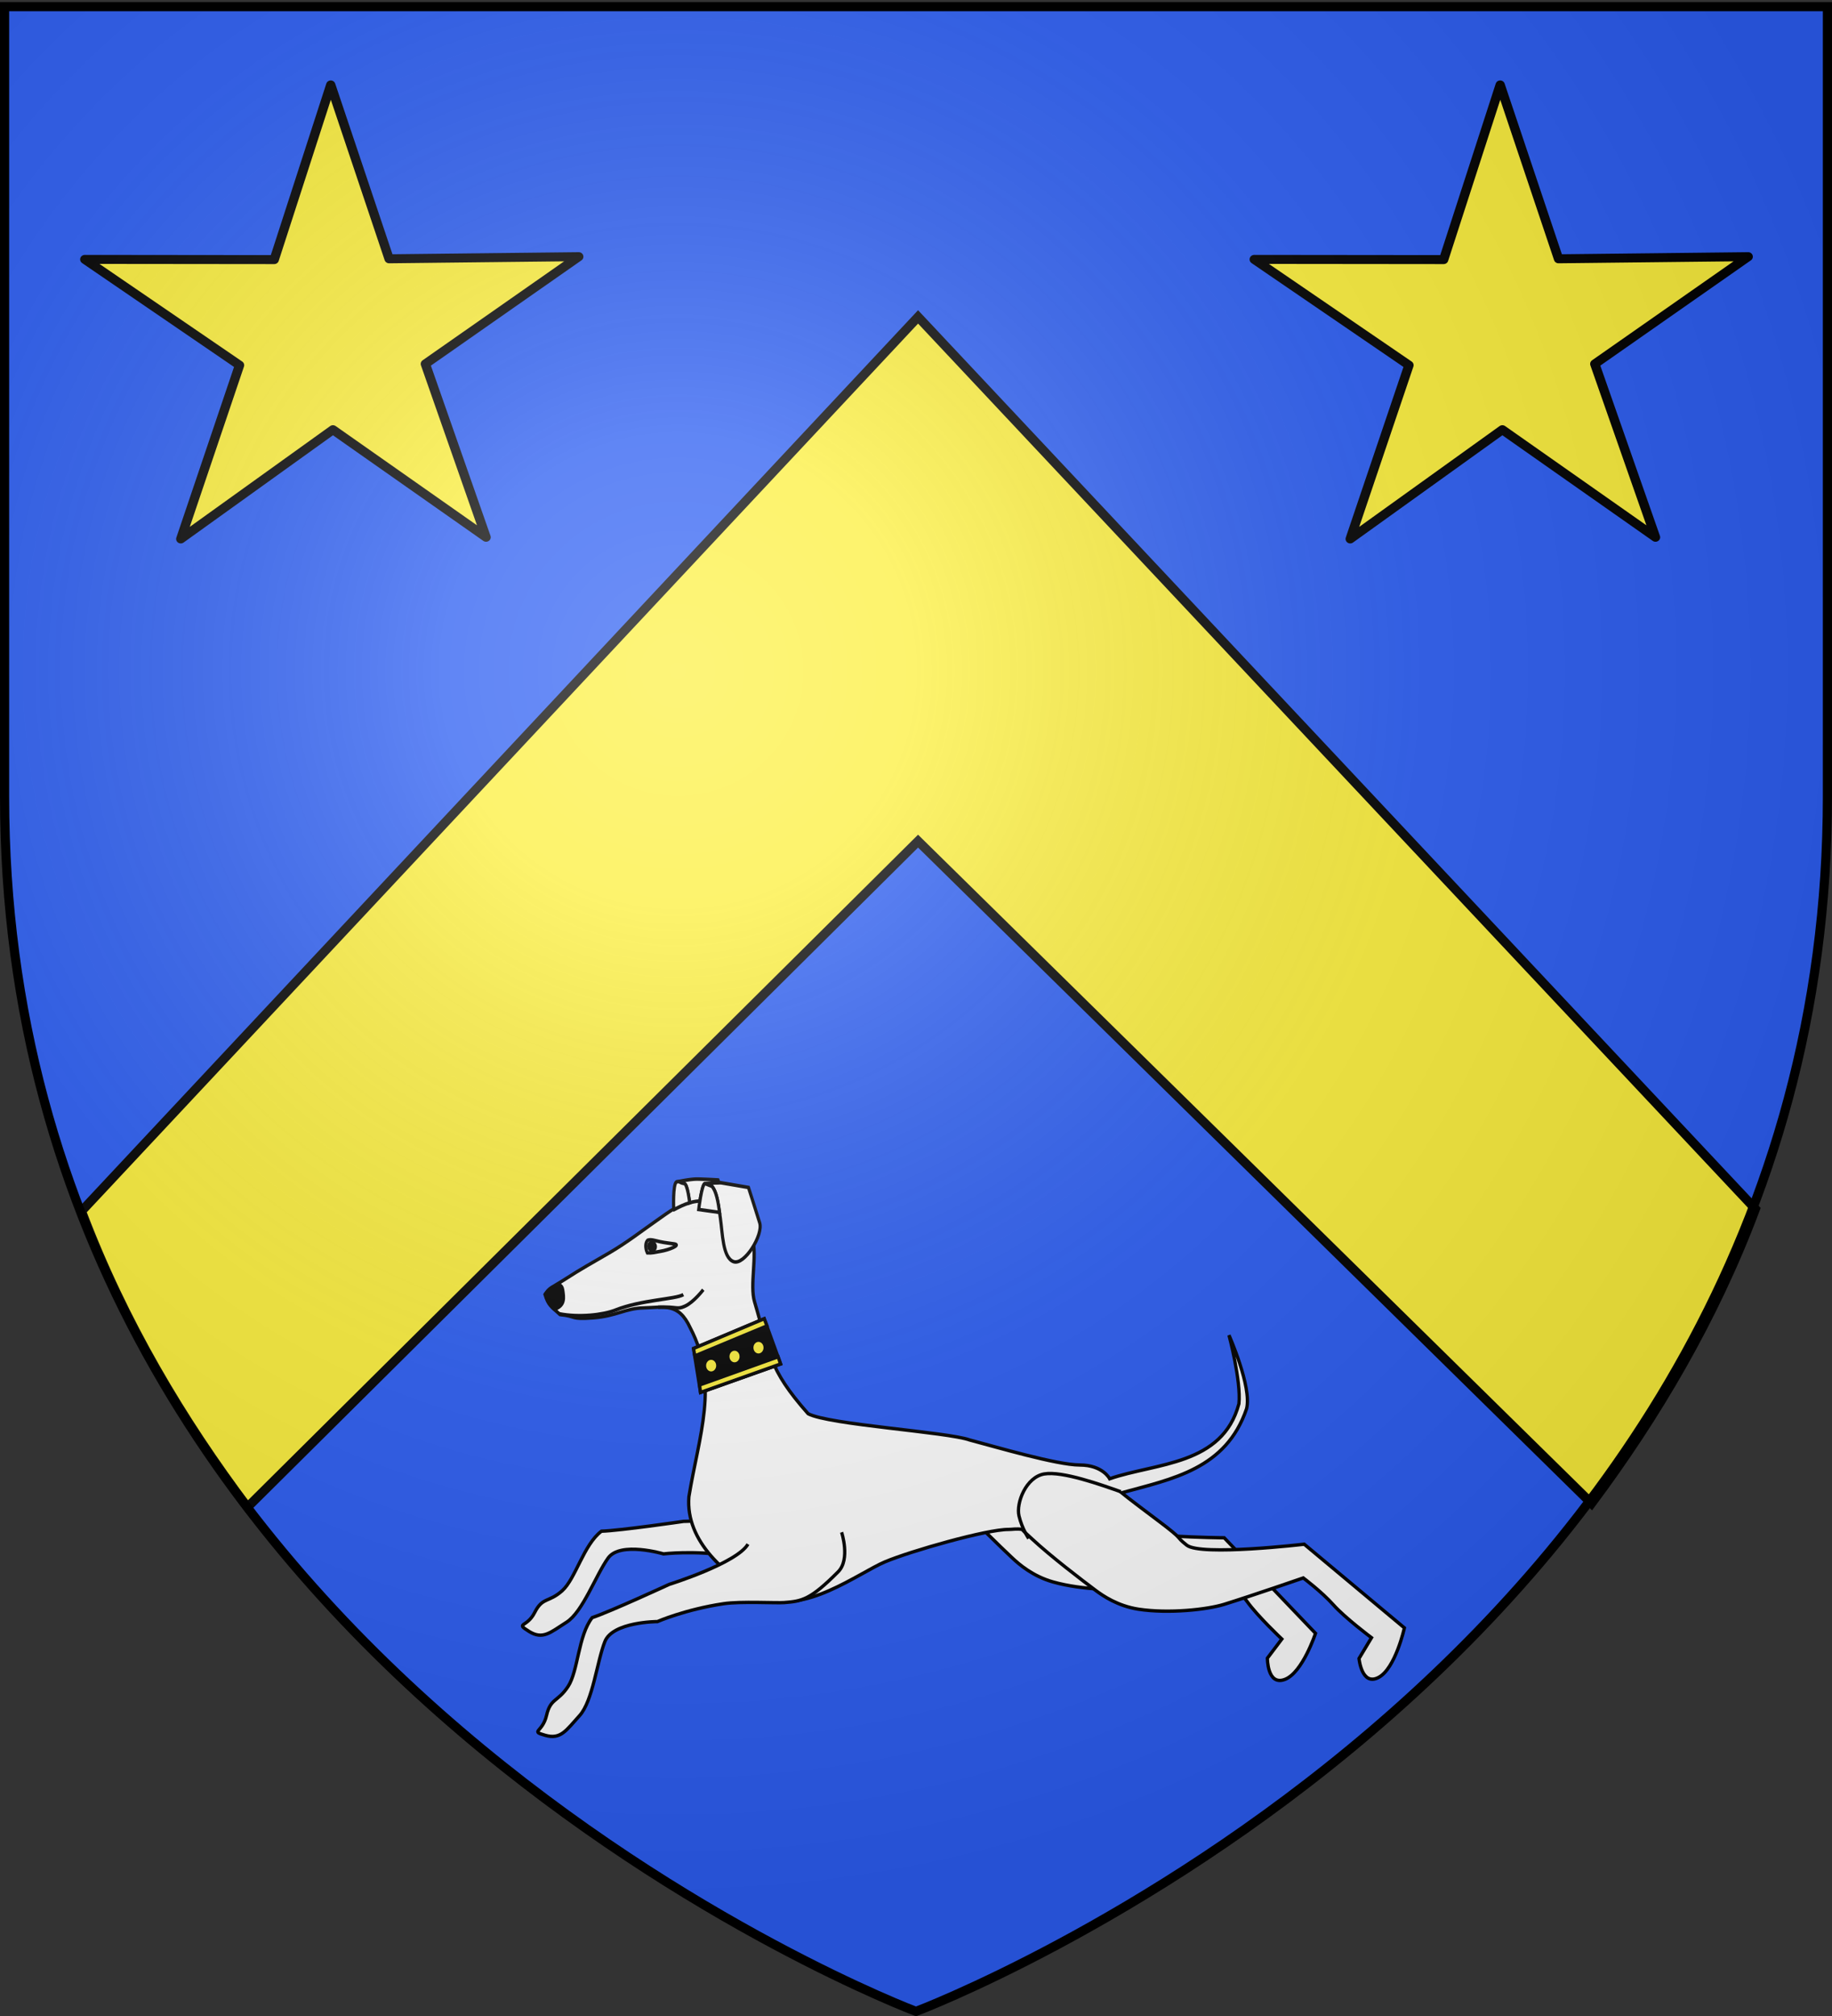
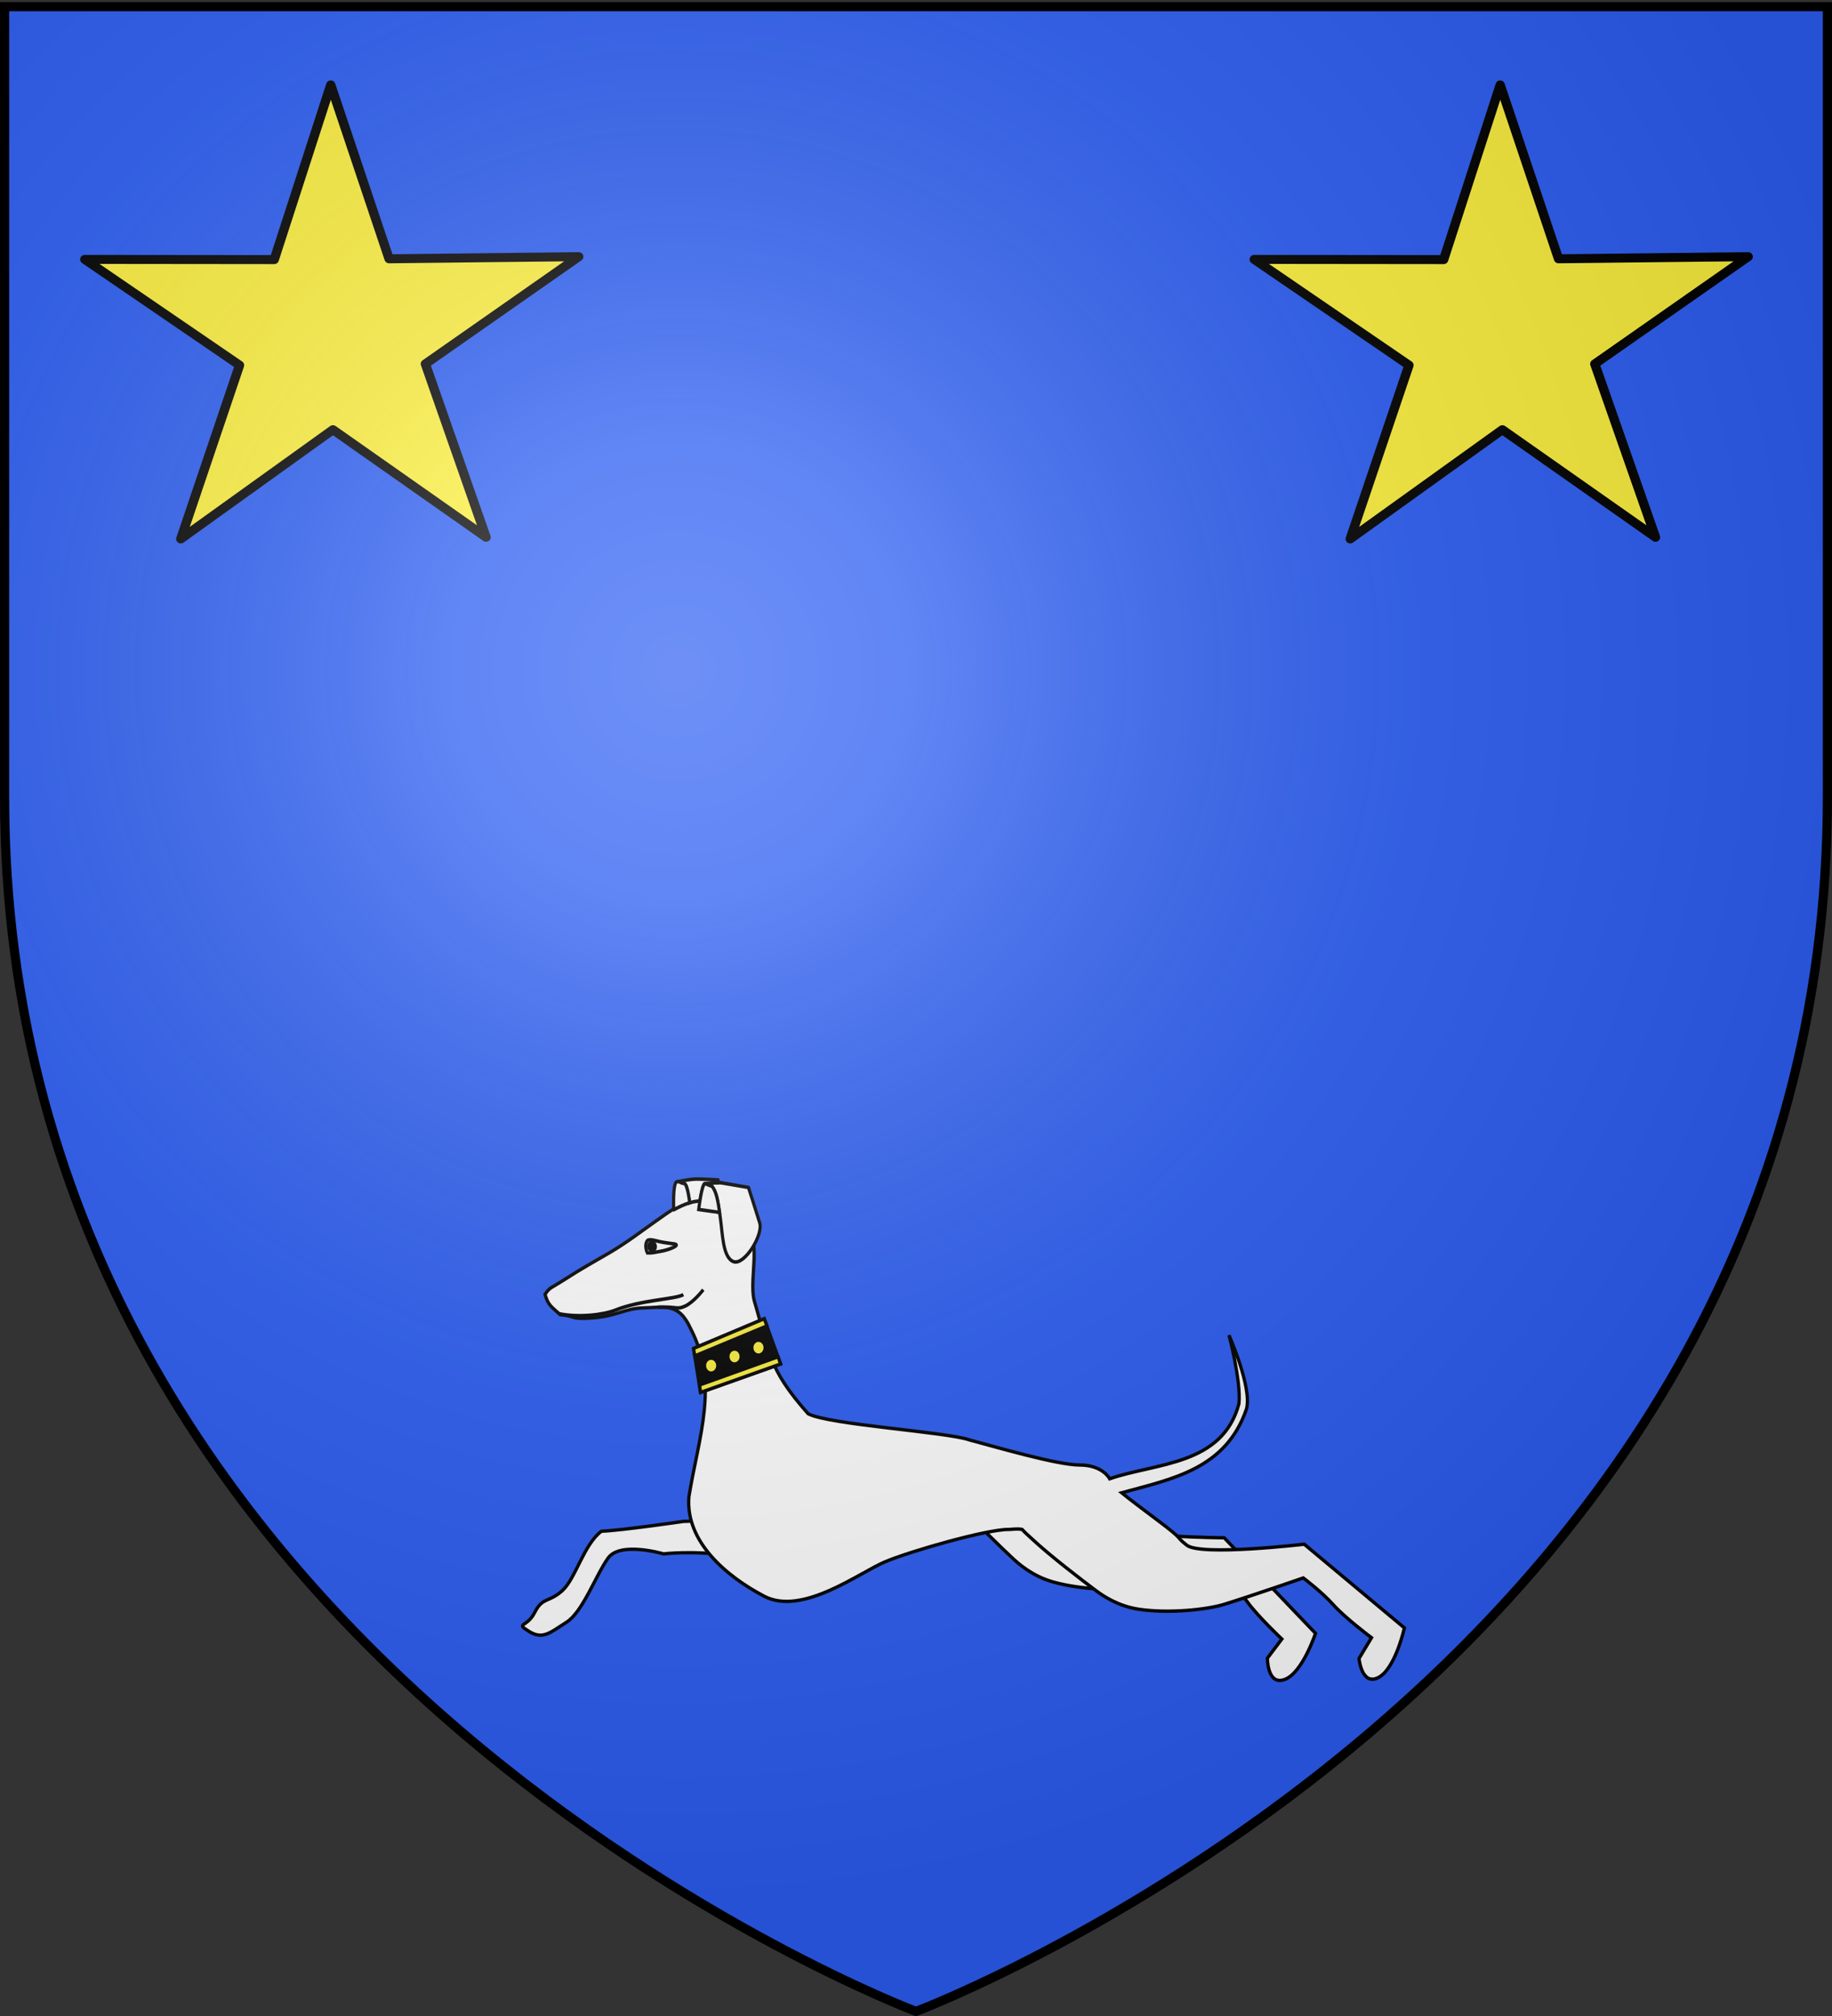
<svg xmlns="http://www.w3.org/2000/svg" xmlns:xlink="http://www.w3.org/1999/xlink" width="600" height="660" version="1.0">
  <rect width="100%" height="100%" fill="#333333" stroke="none" />
  <desc>Flag of Canton of Valais (Wallis)</desc>
  <defs>
    <radialGradient xlink:href="#a" id="c" cx="221.445" cy="226.331" r="300" fx="221.445" fy="226.331" gradientTransform="matrix(1.353 0 0 1.349 -77.63 -85.747)" gradientUnits="userSpaceOnUse" />
    <linearGradient id="a">
      <stop offset="0" style="stop-color:white;stop-opacity:.314" />
      <stop offset=".19" style="stop-color:white;stop-opacity:.251" />
      <stop offset=".6" style="stop-color:#6b6b6b;stop-opacity:.125" />
      <stop offset="1" style="stop-color:black;stop-opacity:.125" />
    </linearGradient>
  </defs>
  <g style="display:inline">
    <path d="M300 658.5s298.5-112.32 298.5-397.772V2.176H1.5v258.552C1.5 546.18 300 658.5 300 658.5" style="fill:#2b5df2;fill-opacity:1;fill-rule:evenodd;stroke:none;stroke-width:1px;stroke-linecap:butt;stroke-linejoin:miter;stroke-opacity:1" />
-     <path d="M26.69 396.526c13.722 36.395 33.086 68.608 54.356 96.907l219.63-218.063 220.567 216.813c21.023-28.183 40.124-60.223 53.67-96.375L300.676 103.747z" style="fill:#fcef3c;fill-opacity:1;fill-rule:evenodd;stroke:#000;stroke-width:3;stroke-linecap:butt;stroke-linejoin:miter;stroke-miterlimit:4;stroke-dasharray:none;stroke-opacity:1;display:inline" />
    <g style="display:inline">
-       <path d="M212.405 294.487c-6.33 6.246-35.959 6.61-35.959 6.61s-26.765 3.816-34.632 4.047c-7.505 5.523-10.865 19.511-16.53 24.476-5.667 4.964-8.274 2.515-11.59 8.926-3.315 6.41-8.349 4.16-2.47 7.775 5.877 3.616 9.042.492 15.884-3.749 6.841-4.241 12.371-19.43 17.525-26.4s23.345-1.694 23.345-1.694 12.593-1.52 28.737.78c7.19 1.024 21.476 6.06 24.704 6.744 7.365 1.56 10.77 2.105 25.024-5.81 6.26-3.475 5.252-15.282 5.252-15.282M290.96 292.384c7.321 8.21 18.989 19.115 23.96 23.694 2.94 2.706 8.752 7.605 17.265 9.945 12.399 3.409 28.807 3.644 36.089 2.355 12.282-2.175 34.234-6.776 34.234-6.776s7.212 6.645 11.498 12.518 14.597 15.373 14.597 15.373l-6.09 7.867s-.064 11.505 7.384 8.73c7.447-2.774 12.895-18.944 12.895-18.944l-38.479-39.289s-43.81-.293-49.247-5.553c-5.05-4.884-.032-1.398-11.376-11.844-7.982-7.35-8.261-7.705-9.664-9.066z" style="fill:#fff;fill-opacity:1;fill-rule:evenodd;stroke:#000;stroke-width:1.393;stroke-linecap:butt;stroke-linejoin:miter;stroke-miterlimit:4;stroke-dasharray:none;stroke-opacity:1;display:inline" transform="matrix(.777 0 0 .796 86.79 258.392)" />
+       <path d="M212.405 294.487c-6.33 6.246-35.959 6.61-35.959 6.61s-26.765 3.816-34.632 4.047c-7.505 5.523-10.865 19.511-16.53 24.476-5.667 4.964-8.274 2.515-11.59 8.926-3.315 6.41-8.349 4.16-2.47 7.775 5.877 3.616 9.042.492 15.884-3.749 6.841-4.241 12.371-19.43 17.525-26.4s23.345-1.694 23.345-1.694 12.593-1.52 28.737.78M290.96 292.384c7.321 8.21 18.989 19.115 23.96 23.694 2.94 2.706 8.752 7.605 17.265 9.945 12.399 3.409 28.807 3.644 36.089 2.355 12.282-2.175 34.234-6.776 34.234-6.776s7.212 6.645 11.498 12.518 14.597 15.373 14.597 15.373l-6.09 7.867s-.064 11.505 7.384 8.73c7.447-2.774 12.895-18.944 12.895-18.944l-38.479-39.289s-43.81-.293-49.247-5.553c-5.05-4.884-.032-1.398-11.376-11.844-7.982-7.35-8.261-7.705-9.664-9.066z" style="fill:#fff;fill-opacity:1;fill-rule:evenodd;stroke:#000;stroke-width:1.393;stroke-linecap:butt;stroke-linejoin:miter;stroke-miterlimit:4;stroke-dasharray:none;stroke-opacity:1;display:inline" transform="matrix(.777 0 0 .796 86.79 258.392)" />
      <path d="M181.752 169.176c-6.272.56-11.618 4.771-16.56 8.123-6.124 4.152-12.536 9.088-20.108 13.387-7.32 4.156-11.68 6.462-18.554 10.793-5.844 3.681-6.583 3.324-8.503 6.294 1.42 4.515 2.471 4.825 6.37 8.292 7.239.7 3.996 2.07 13.944 1.33 9.878-.733 13.455-3.92 21.2-4.089 8.641-.188 14.754-2.337 19.707 8.22 12.337 22.975 3.583 44.501-.569 69.44-1.542 18.368 15.646 32.71 31.722 40.922 16.077 8.211 40.07-9.682 50.937-14.142s43.016-13.39 52.07-13.32c1.479.01 3.432-.403 5.708-.018 1.266 1.35 2.06 1.977 4.144 3.87 8.073 7.334 21.25 17.109 26.768 21.144 3.195 2.336 9.467 6.505 18.165 7.807 12.667 1.896 29 .155 36.106-2.003 11.988-3.64 33.34-10.854 33.34-10.854s7.84 5.737 12.694 11.059c4.853 5.321 16.063 13.521 16.063 13.521l-5.257 8.553s1.101 11.442 8.222 7.788 10.9-20.38 10.9-20.38l-42.218-34.419s-43.572 4.98-49.509.408c-5.513-4.247-.173-1.386-12.504-10.403s-14.955-11.151-14.955-11.151c21.377-5.727 44.029-9.73 52.673-34.595 2.268-8.975-7.42-30.228-7.42-30.228s5.165 18.832 4.187 28.197c-6.924 25.416-34.973 24.295-54.485 30.858 0 0-2.853-5.631-12.586-5.66-9.732-.027-35.196-7.402-46.419-10.293-9.35-3.293-59.502-6.287-68.101-10.803-17.075-18.822-16.201-25.207-22.549-45.934-2.16-6.972 1.212-19.086-.949-26.059-2.16-6.972-6.027-10.21-15.86-14.355-2.764-1.166-5.36-1.52-7.814-1.3z" style="fill:#fff;fill-opacity:1;fill-rule:evenodd;stroke:#000;stroke-width:1.393;stroke-linecap:butt;stroke-linejoin:miter;stroke-miterlimit:4;stroke-dasharray:none;stroke-opacity:1;display:inline" transform="matrix(.777 0 0 .796 86.79 258.392)" />
-       <path d="M203.567 310.47c-4.631 7.82-33.164 16.536-33.164 16.536s-24.948 11.24-32.492 13.684c-5.939 7.454-5.865 21.914-10.16 28.309s-7.394 4.765-9.075 11.893-7.078 6.374-.542 8.208c6.535 1.833 8.851-2.077 14.453-8.105s7.34-22.26 10.664-30.447 22.147-8.227 22.147-8.227 11.803-5.023 27.943-7.359c7.188-1.04 22.183-.209 25.463-.46 7.484-.572 10.902-1.006 22.793-12.674 5.222-5.124 1.446-16.244 1.446-16.244" style="fill:#fff;fill-opacity:1;fill-rule:evenodd;stroke:#000;stroke-width:1.393;stroke-linecap:butt;stroke-linejoin:miter;stroke-miterlimit:4;stroke-dasharray:none;stroke-opacity:1;display:inline" transform="matrix(.777 0 0 .796 86.79 258.392)" />
-       <path d="M360.728 288.91c-8.067-2.766-24.596-8.587-32.275-7.31s-11.94 11.946-10.63 17.29c1.311 5.345 4.081 9.25 4.081 9.25" style="fill:none;fill-rule:evenodd;stroke:#000;stroke-width:1.393;stroke-linecap:butt;stroke-linejoin:miter;stroke-miterlimit:4;stroke-dasharray:none;stroke-opacity:1;display:inline" transform="matrix(.777 0 0 .796 86.79 258.392)" />
      <path d="M373.123 218.4c8.827 6.644-2.446 20.622-10.014 31.348s-21.846 25.403-16.843 34.996 36 3.605 40.678-6.116c4.679-9.721 13.432-28.937 13.432-28.937l-16.436-21.89z" style="fill:#fff;fill-opacity:1;fill-rule:evenodd;stroke:#000;stroke-width:3;stroke-linecap:butt;stroke-linejoin:miter;stroke-miterlimit:4;stroke-dasharray:none;stroke-opacity:1;display:inline" transform="matrix(.247 -.27 .242 .276 85.807 427.939)" />
      <path d="M224.116 119.59c0 .438-.324.794-.724.794s-.725-.356-.725-.794c0-.44.325-.795.725-.795s.724.356.724.795z" style="fill:#000;fill-opacity:1;fill-rule:nonzero;stroke:#000;stroke-width:.7;stroke-miterlimit:4;stroke-dasharray:none;stroke-opacity:1;display:inline" transform="matrix(1.409 -.529 .475 1.563 -158.007 339.32)" />
-       <path d="M196.724 194.984c9.677 4.88 13.352-.8 17.215-6.378 2.626-3.79-.282-6.515-.282-6.515l-13.668-2.247s-4.57 8.49-3.265 15.14z" style="fill:#000;fill-rule:evenodd;stroke:#000;stroke-width:3;stroke-linecap:butt;stroke-linejoin:miter;stroke-miterlimit:4;stroke-dasharray:none;stroke-opacity:1;display:inline" transform="matrix(.247 -.27 .242 .276 85.807 427.939)" />
      <path d="M197.262 200.823c11.154 15.65 29.166 29.896 40.185 34.986 23.936 11.058 47.211 33.37 55.258 35.663M293.131 222.357c1.263-4.207 4.558-7.593 7.73-7.418 2.82 1.357 4.62 4.931 7.446 9.038 2.655 3.856 6.359 8.21 8.37 10.809 4.152 5.366-7.538-.142-13.663-4.618-5.556-4.05-6.723-4.43-9.883-7.811z" style="fill:none;fill-rule:evenodd;stroke:#000;stroke-width:3;stroke-linecap:butt;stroke-linejoin:miter;stroke-miterlimit:4;stroke-dasharray:none;stroke-opacity:1;display:inline" transform="matrix(.247 -.27 .242 .276 85.807 427.939)" />
      <path d="M364.271 205.288a160 160 0 0 0-7.364-5.213s.299 2.193 2.305 4.718c1.928 2.425-7.025 14.29-7.745 15.236 2.842 1.604 5.528 3.466 7.98 5.734 5.159-3.7 12.287-8.393 13.84-7.203l-.171-.155c.354.267.666.541.958.831l9.176 7.956.933-2.257s-9.134-9.96-13.623-14.388c-1.683-1.66-4.02-3.548-6.289-5.259zm9.803 13.948-.787-.676 3.059 6.287c-.004-2.128-.687-4.033-2.272-5.61zm-2.588 18.346z" style="fill:#fff;fill-opacity:1;fill-rule:evenodd;stroke:#000;stroke-width:3;stroke-linecap:butt;stroke-linejoin:miter;stroke-opacity:1;display:inline" transform="matrix(.247 -.27 .242 .276 85.807 427.939)" />
      <path d="M355.05 198.651c-4.055-1.138-18.136 14.665-18.136 14.665l-.04.525c5 1.715 9.991 3.591 14.593 6.188.72-.946 9.673-12.81 7.745-15.237-1.738-2.186-2.174-4.037-2.265-4.517zm16.436 38.931z" style="fill:#fff;fill-opacity:1;fill-rule:evenodd;stroke:#000;stroke-width:3;stroke-linecap:butt;stroke-linejoin:miter;stroke-opacity:1;display:inline" transform="matrix(.247 -.27 .242 .276 85.807 427.939)" />
      <path d="M268.193 262.433c13.943 12.664 10.623 13.772 18.877 17.146 8.255 3.374 22.034 2.114 22.034 2.114" style="fill:none;fill-rule:evenodd;stroke:#000;stroke-width:3;stroke-linecap:butt;stroke-linejoin:miter;stroke-opacity:1;display:inline" transform="matrix(.247 -.27 .242 .276 85.807 427.939)" />
      <path d="M373.287 218.56c-2.483-1.904-19.672 11.53-19.672 11.53L366 245.68c5.024-7.033 10.355-14.81 10.345-20.833z" style="fill:#fff;fill-opacity:1;fill-rule:evenodd;stroke:#000;stroke-width:3;stroke-linecap:butt;stroke-linejoin:miter;stroke-opacity:1;display:inline" transform="matrix(.247 -.27 .242 .276 85.807 427.939)" />
      <path d="m180.63 230 2.953 18.073 33.748-11.712-6.907-18.603z" style="fill:#000;fill-opacity:1;fill-rule:evenodd;stroke:#000;stroke-width:1.393;stroke-miterlimit:4;stroke-dasharray:none;stroke-opacity:1" transform="matrix(.777 0 0 .796 86.79 258.392)" />
      <path d="m180.63 230 .526 3.055 30.429-12.354-1.16-2.943zM183.17 245.012l.413 3.061 33.748-11.712-1.048-2.95z" style="fill:#fcef3c;fill-opacity:1;fill-rule:evenodd;stroke:#000;stroke-width:1.393;stroke-miterlimit:4;stroke-dasharray:none;stroke-opacity:1;display:inline" transform="matrix(.777 0 0 .796 86.79 258.392)" />
      <path d="M190.87 236.855c.097 1.697-1.088 3.158-2.645 3.262s-2.896-1.188-2.99-2.886c-.097-1.698 1.088-3.159 2.645-3.263s2.896 1.189 2.99 2.887z" style="fill:#fcef3c;fill-opacity:1;fill-rule:evenodd;stroke:#000;stroke-width:1.393;stroke-miterlimit:4;stroke-dasharray:none;stroke-opacity:1" transform="matrix(.777 0 0 .796 86.79 258.392)" />
      <path d="M200.732 233.11c.095 1.698-1.09 3.159-2.646 3.263-1.557.104-2.896-1.188-2.991-2.886s1.089-3.159 2.646-3.263 2.896 1.188 2.99 2.886zM210.825 229.474c.096 1.697-1.089 3.158-2.646 3.262s-2.896-1.188-2.99-2.886c-.096-1.698 1.088-3.159 2.645-3.263s2.896 1.189 2.991 2.887z" style="fill:#fcef3c;fill-opacity:1;fill-rule:evenodd;stroke:#000;stroke-width:1.393;stroke-miterlimit:4;stroke-dasharray:none;stroke-opacity:1;display:inline" transform="matrix(.777 0 0 .796 86.79 258.392)" />
    </g>
    <path id="b" d="m-129.462 131.473-33.216-24.187-32.998 24.565 12.74-39.064-33.56-23.792 41.089.045 12.257-39.27 12.654 39.092 41.135-.478-33.267 24.115z" style="fill:#fcef3c;fill-opacity:1;stroke:#000;stroke-width:2.023;stroke-linecap:round;stroke-linejoin:round;stroke-miterlimit:4;stroke-opacity:1;stroke-dasharray:none" transform="matrix(1.51 0 0 1.456 354.682 -15.535)" />
    <use xlink:href="#b" width="600" height="660" transform="translate(383)" />
  </g>
  <path d="M300 658.5s298.5-112.32 298.5-397.772V2.176H1.5v258.552C1.5 546.18 300 658.5 300 658.5" style="opacity:1;fill:url(#c);fill-opacity:1;fill-rule:evenodd;stroke:none;stroke-width:1px;stroke-linecap:butt;stroke-linejoin:miter;stroke-opacity:1" />
  <path d="M300 658.5S1.5 546.18 1.5 260.728V2.176h597v258.552C598.5 546.18 300 658.5 300 658.5z" style="opacity:1;fill:none;fill-opacity:1;fill-rule:evenodd;stroke:#000;stroke-width:3;stroke-linecap:butt;stroke-linejoin:miter;stroke-miterlimit:4;stroke-dasharray:none;stroke-opacity:1" />
</svg>